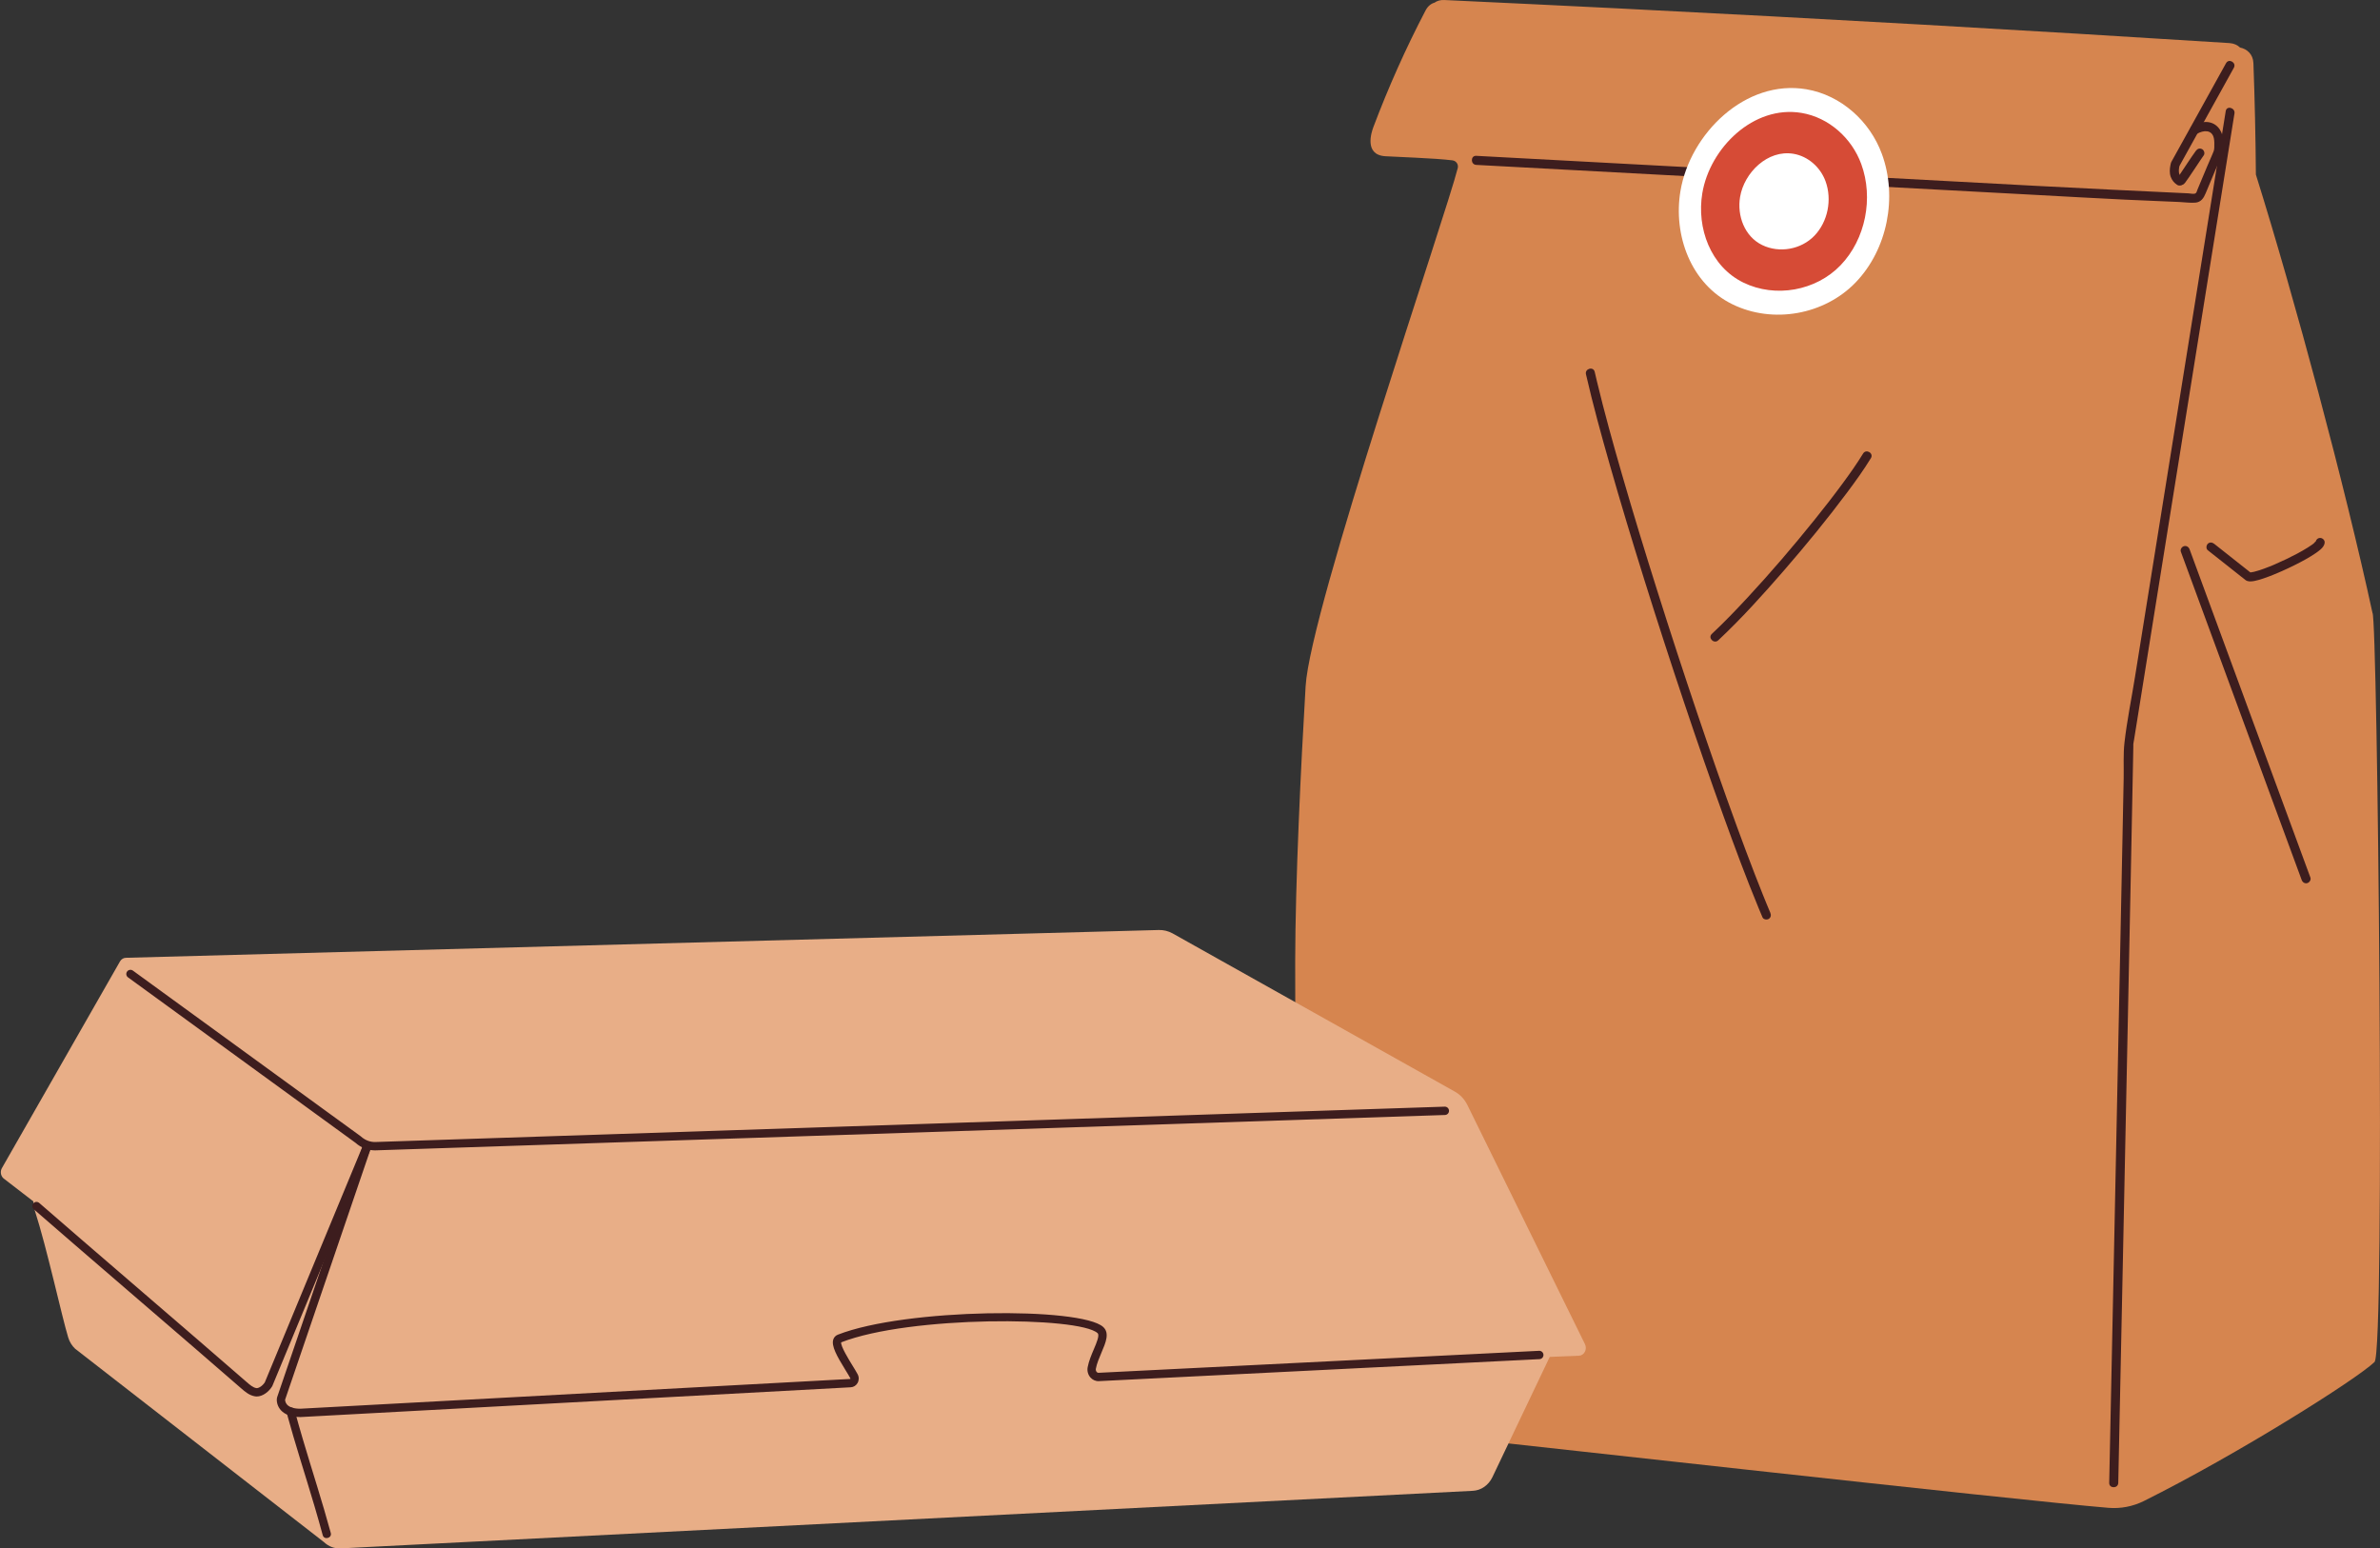
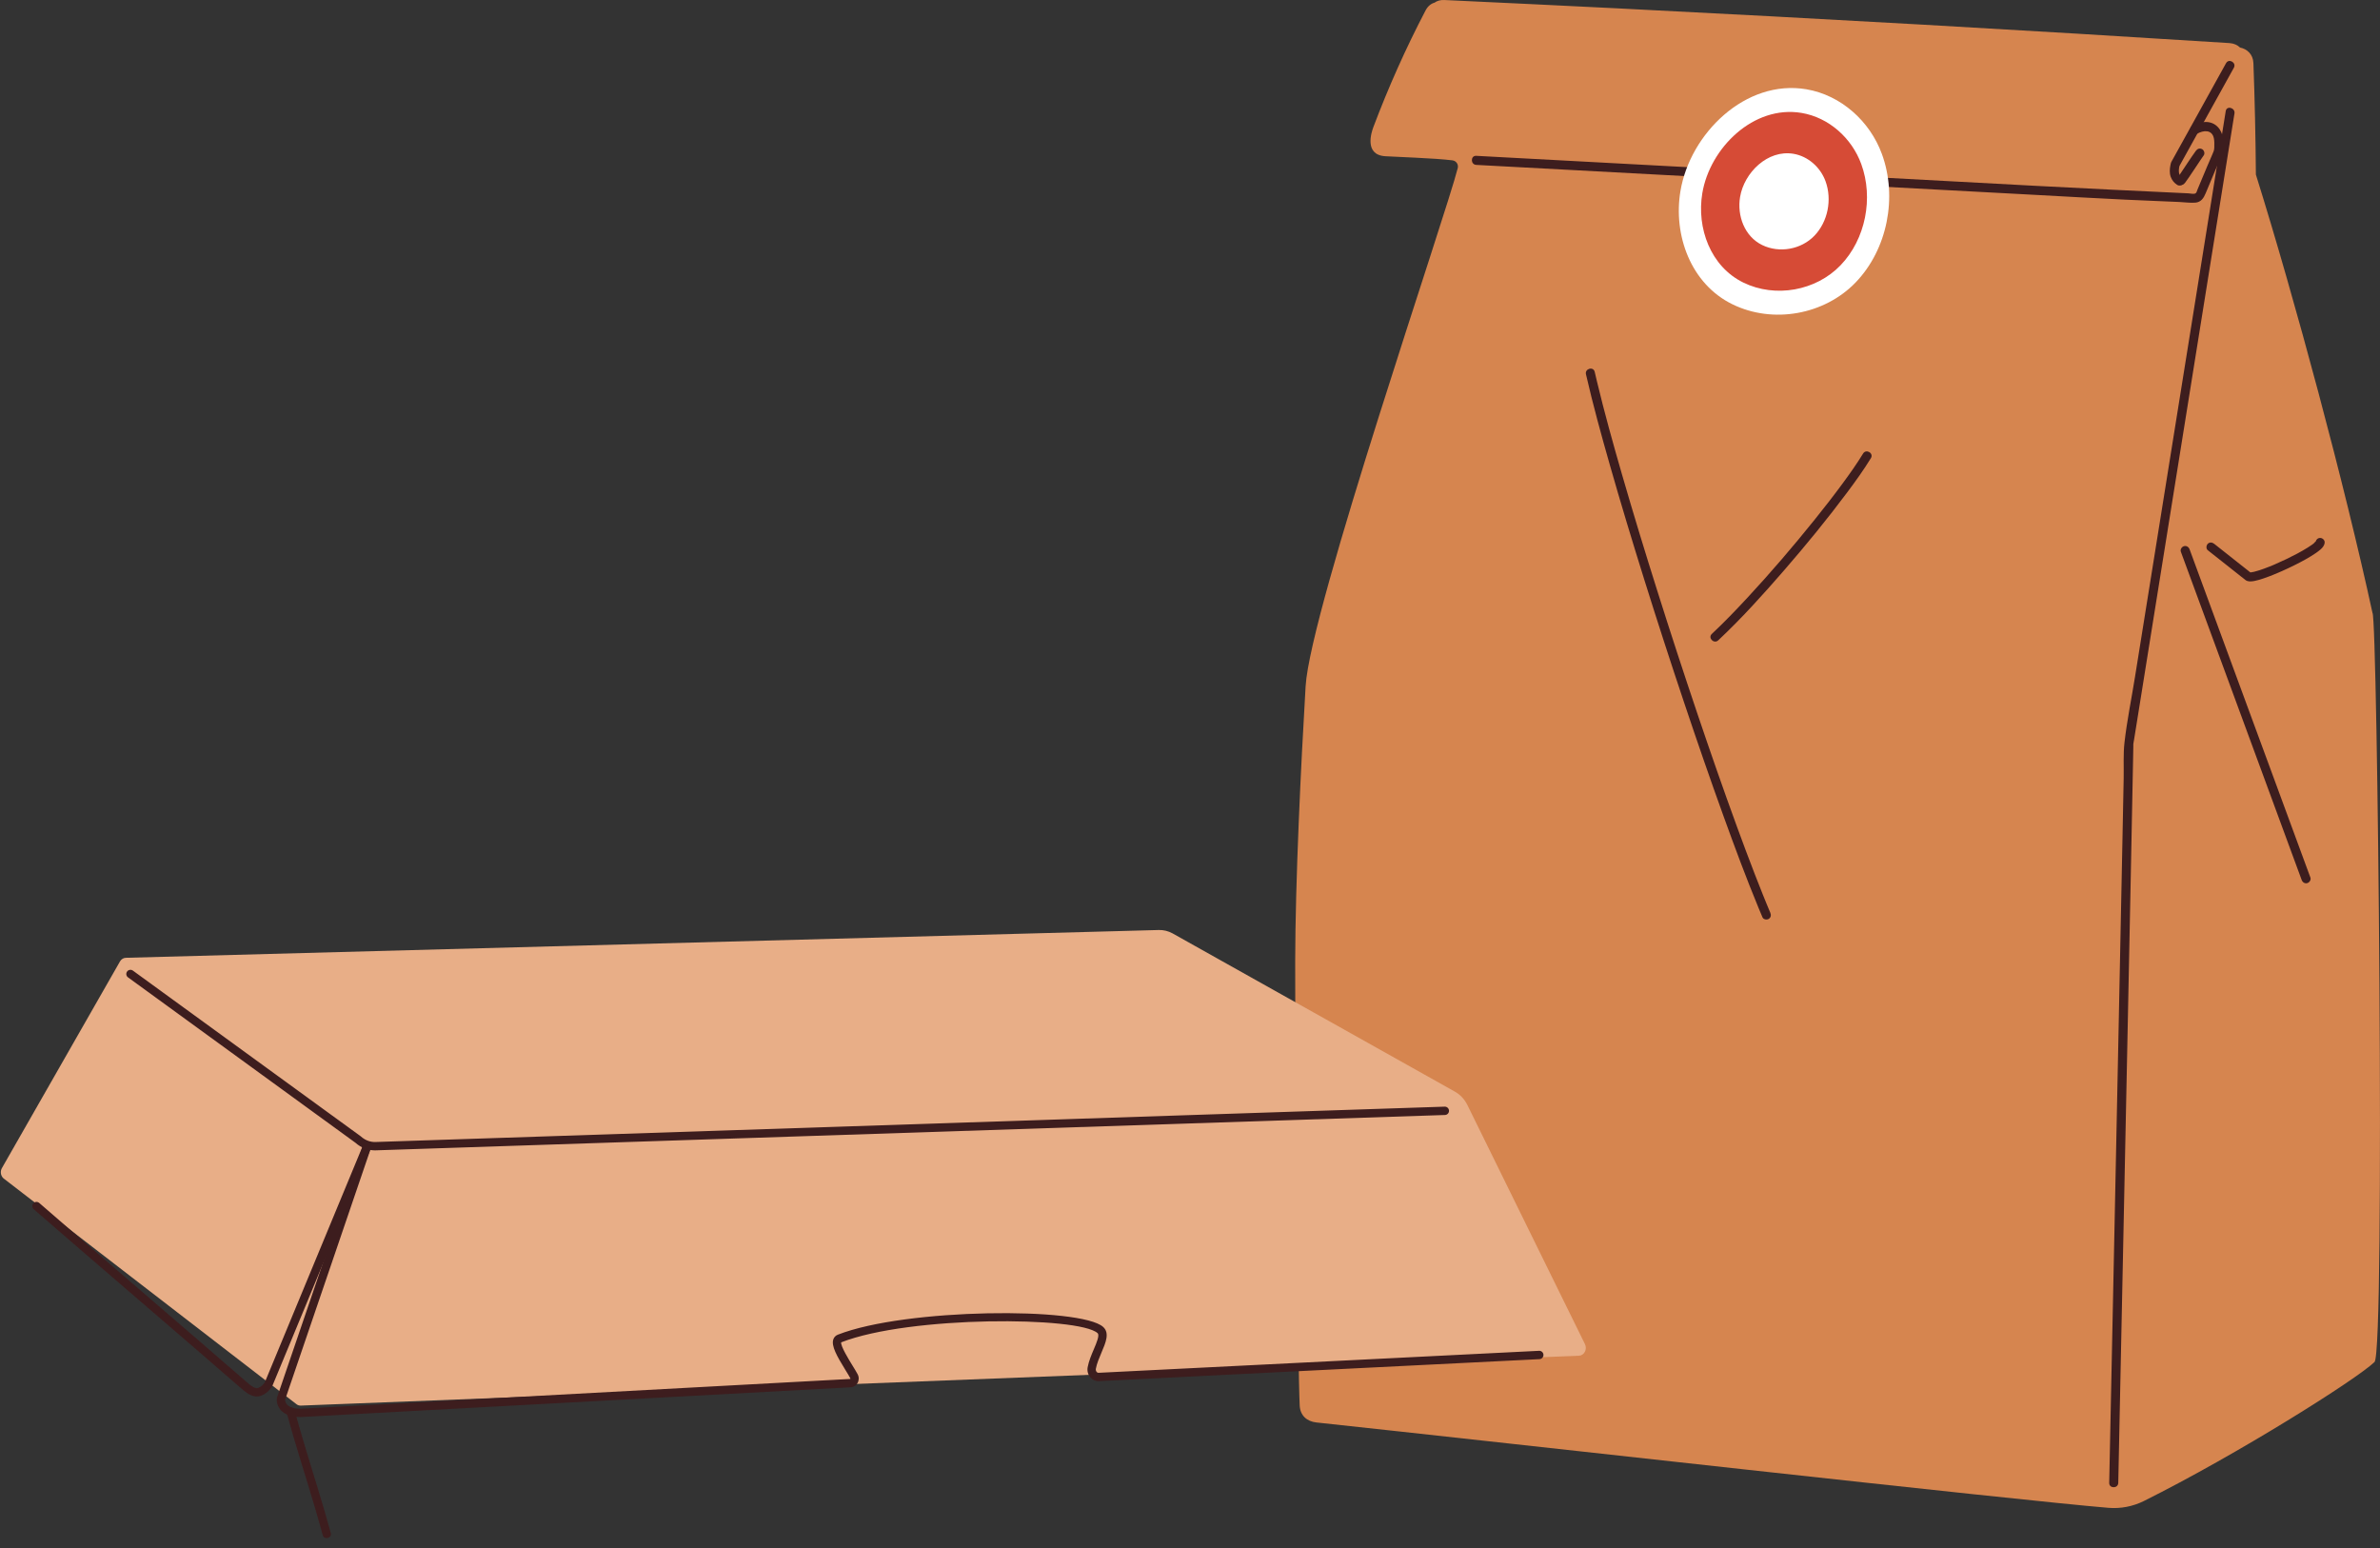
<svg xmlns="http://www.w3.org/2000/svg" height="1509.8" preserveAspectRatio="xMidYMid meet" version="1.0" viewBox="-0.8 0.0 2320.7 1509.8" width="2320.7" zoomAndPan="magnify">
  <rect x="-0.8" y="0.0" width="2320.7" height="1509.8" fill="#333333" stroke="none" />
  <defs>
    <clipPath id="a">
      <path d="M 1262 0 L 2319.879 0 L 2319.879 1471 L 1262 1471 Z M 1262 0" />
    </clipPath>
    <clipPath id="b">
      <path d="M 31 1132 L 1517 1132 L 1517 1509.801 L 31 1509.801 Z M 31 1132" />
    </clipPath>
  </defs>
  <g>
    <g clip-path="url(#a)" id="change1_1">
      <path d="M 2312.57 597.656 C 2285.672 473.469 2236.84 291.469 2198.871 170.211 C 2198.59 133.988 2197.809 97.781 2196.469 61.59 C 2196.148 52.809 2190.18 47.73 2183.449 46.359 C 2180.922 43.941 2177.488 42.289 2173.141 42.012 C 1974.52 29.422 1775.828 18.129 1577.07 8.18 C 1520.559 5.359 1464.039 2.641 1407.52 0.02 C 1403.609 -0.16 1400.43 0.84 1397.988 2.578 C 1394.578 3.57 1391.461 5.961 1389.27 10.141 C 1369.98 47.012 1353.051 84.988 1338.352 123.922 C 1336.66 128.398 1328.879 150.969 1349.969 152.34 C 1359.238 152.949 1399.27 154.238 1415.488 156.359 C 1419.109 156.828 1421.52 160.32 1420.629 163.871 C 1408.922 210.578 1276.699 594.379 1272.281 669.129 C 1267.641 747.691 1262.262 858.66 1262.121 937.336 C 1261.988 1015.488 1264.691 1338.359 1266.539 1370.77 C 1267.078 1380.23 1273.578 1385.988 1282.738 1386.969 C 1468.711 1406.91 1963.191 1462.57 2055.031 1470.199 C 2067 1471.199 2078.98 1468.898 2089.719 1463.539 C 2181.109 1417.98 2296.34 1345.352 2314.539 1328.07 C 2325.191 1317.949 2317.441 599.949 2312.57 597.656" fill="#d6854f" />
    </g>
    <g id="change2_1">
      <path d="M 1545.648 364.922 C 1552.449 394.559 1560.531 423.898 1568.871 453.141 C 1579.551 490.629 1590.859 527.945 1602.5 565.152 C 1615.02 605.164 1627.949 645.051 1641.27 684.805 C 1653.809 722.25 1666.691 759.586 1680.121 796.727 C 1690.859 826.426 1701.859 856.055 1713.922 885.25 C 1715.191 888.309 1716.469 891.359 1717.762 894.406 C 1718.691 896.605 1721.93 897.086 1723.801 895.992 C 1726.078 894.66 1726.32 892.152 1725.391 889.945 C 1724.969 888.969 1725.219 889.547 1724.75 888.43 C 1724.441 887.688 1724.121 886.945 1723.82 886.207 C 1723.18 884.684 1722.551 883.16 1721.922 881.637 C 1720.672 878.586 1719.43 875.531 1718.191 872.473 C 1715.461 865.668 1712.77 858.844 1710.129 852.004 C 1704.172 836.613 1698.398 821.152 1692.738 805.656 C 1679.391 769.133 1666.629 732.398 1654.191 695.559 C 1640.82 655.949 1627.852 616.207 1615.281 576.34 C 1603.422 538.766 1591.898 501.09 1580.961 463.238 C 1572.172 432.84 1563.648 402.34 1556.281 371.559 C 1555.559 368.57 1554.859 365.57 1554.172 362.57 C 1552.898 357.031 1544.379 359.379 1545.648 364.922" fill="#3d1d1e" />
    </g>
    <g id="change2_2">
      <path d="M 1815.871 442.238 C 1809.789 452.199 1803.012 461.73 1796.102 471.129 C 1787.012 483.488 1778.16 494.852 1768.52 506.84 C 1747.5 532.988 1725.641 558.512 1702.809 583.105 C 1691.68 595.098 1680.309 606.898 1668.379 618.094 C 1664.219 621.992 1670.48 628.234 1674.629 624.344 C 1697.328 603.035 1718.281 579.801 1738.672 556.293 C 1760.148 531.527 1780.98 506.141 1800.578 479.852 C 1808.602 469.09 1816.5 458.16 1823.5 446.699 C 1826.469 441.828 1818.828 437.391 1815.871 442.238" fill="#3d1d1e" />
    </g>
    <g id="change2_3">
      <path d="M 2169.781 61.602 C 2155.941 86.578 2142.102 111.57 2128.262 136.551 C 2124.352 143.59 2120.449 150.641 2116.539 157.691 C 2113.781 162.66 2121.41 167.129 2124.172 162.148 C 2138.012 137.16 2151.859 112.18 2165.699 87.199 C 2169.602 80.16 2173.512 73.109 2177.41 66.059 C 2180.172 61.078 2172.539 56.621 2169.781 61.602" fill="#3d1d1e" />
    </g>
    <g id="change2_4">
      <path d="M 2141.469 130.461 C 2147.73 126.879 2156.031 126.16 2157.891 134.738 C 2158.512 137.57 2158.371 140.859 2158.32 143.781 C 2158.27 146.641 2157.469 148.172 2156.352 150.711 C 2153.078 158.121 2149.969 165.602 2146.84 173.059 C 2145.211 176.961 2143.578 180.871 2141.949 184.77 C 2141.512 185.84 2141.121 187.719 2140.148 188.441 C 2138.66 189.531 2134.781 188.59 2133.012 188.512 C 2083.34 186.16 2033.68 183.852 1984.02 181.191 C 1925.75 178.059 1867.48 174.941 1809.211 171.809 C 1751.191 168.699 1693.16 165.59 1635.129 162.48 C 1576.871 159.359 1518.602 156.23 1460.328 153.109 C 1453.109 152.719 1445.879 152.328 1438.66 151.941 C 1432.98 151.641 1433 160.48 1438.66 160.781 C 1499.578 164.051 1560.488 167.309 1621.41 170.578 C 1682.078 173.828 1742.762 177.09 1803.441 180.34 C 1864.352 183.609 1925.27 186.871 1986.18 190.141 C 2014.48 191.66 2042.762 193.32 2071.059 194.648 C 2082.77 195.191 2094.469 195.672 2106.172 196.172 C 2112.18 196.422 2118.18 196.672 2124.18 196.941 C 2129.262 197.16 2134.66 197.969 2139.738 197.602 C 2145.398 197.18 2147.98 193.121 2149.949 188.359 C 2151.52 184.59 2153.102 180.82 2154.672 177.059 C 2157.84 169.512 2160.961 161.93 2164.301 154.461 C 2165.66 151.398 2166.961 148.82 2167.121 145.352 C 2167.27 142.141 2167.27 138.641 2166.898 135.441 C 2165.84 126.25 2159.602 118.859 2149.898 118.93 C 2145.32 118.961 2140.941 120.59 2137.02 122.828 C 2132.078 125.66 2136.531 133.301 2141.469 130.461" fill="#3d1d1e" />
    </g>
    <g id="change2_5">
-       <path d="M 2115.539 161.02 C 2114.82 164.711 2114.52 168.75 2115.82 172.359 C 2117.039 175.719 2119.191 178.441 2122.25 180.328 C 2124.219 181.539 2127.199 180.82 2128.301 178.738 C 2129.441 176.578 2128.809 173.988 2126.711 172.699 C 2126.34 172.469 2125.98 172.219 2125.629 171.949 C 2125.93 172.18 2126.219 172.41 2126.52 172.641 C 2125.84 172.109 2125.238 171.5 2124.711 170.82 C 2124.941 171.121 2125.172 171.422 2125.398 171.711 C 2124.859 171.012 2124.43 170.25 2124.078 169.43 C 2124.23 169.781 2124.379 170.141 2124.531 170.488 C 2124.121 169.48 2123.859 168.441 2123.719 167.359 C 2123.77 167.75 2123.82 168.141 2123.879 168.531 C 2123.691 166.98 2123.738 165.422 2123.941 163.879 C 2123.879 164.27 2123.828 164.66 2123.781 165.051 C 2123.859 164.488 2123.949 163.93 2124.059 163.371 C 2124.289 162.191 2124.238 161.031 2123.609 159.969 C 2123.078 159.051 2122.031 158.18 2120.969 157.941 C 2118.781 157.441 2116.012 158.602 2115.539 161.02" fill="#3d1d1e" />
+       <path d="M 2115.539 161.02 C 2114.82 164.711 2114.52 168.75 2115.82 172.359 C 2117.039 175.719 2119.191 178.441 2122.25 180.328 C 2124.219 181.539 2127.199 180.82 2128.301 178.738 C 2129.441 176.578 2128.809 173.988 2126.711 172.699 C 2126.34 172.469 2125.98 172.219 2125.629 171.949 C 2125.93 172.18 2126.219 172.41 2126.52 172.641 C 2125.84 172.109 2125.238 171.5 2124.711 170.82 C 2124.941 171.121 2125.172 171.422 2125.398 171.711 C 2124.859 171.012 2124.43 170.25 2124.078 169.43 C 2124.23 169.781 2124.379 170.141 2124.531 170.488 C 2124.121 169.48 2123.859 168.441 2123.719 167.359 C 2123.77 167.75 2123.82 168.141 2123.879 168.531 C 2123.691 166.98 2123.738 165.422 2123.941 163.879 C 2123.859 164.488 2123.949 163.93 2124.059 163.371 C 2124.289 162.191 2124.238 161.031 2123.609 159.969 C 2123.078 159.051 2122.031 158.18 2120.969 157.941 C 2118.781 157.441 2116.012 158.602 2115.539 161.02" fill="#3d1d1e" />
    </g>
    <g id="change2_6">
      <path d="M 2129.84 178.219 C 2135.18 170.871 2140.051 163.148 2145.148 155.641 C 2146.102 154.238 2147.031 152.84 2148.02 151.48 C 2149.391 149.609 2148.398 146.469 2146.441 145.441 C 2144.141 144.219 2141.852 145.02 2140.391 147.02 C 2135.051 154.371 2130.18 162.09 2125.078 169.602 C 2124.129 170.988 2123.199 172.398 2122.211 173.762 C 2120.84 175.629 2121.828 178.762 2123.789 179.801 C 2126.09 181.012 2128.379 180.219 2129.84 178.219" fill="#3d1d1e" />
    </g>
    <g id="change2_7">
      <path d="M 2169.48 108.281 C 2166.059 129.57 2162.648 150.859 2159.23 172.148 C 2151.09 222.949 2142.949 273.75 2134.801 324.539 C 2125.039 385.43 2115.281 446.32 2105.512 507.211 C 2097.359 558.074 2089.199 608.941 2081.039 659.809 C 2077.621 681.16 2073.18 702.613 2070.738 724.105 C 2069.449 735.426 2070.18 747.316 2069.961 758.699 C 2069.57 778.523 2069.18 798.348 2068.781 818.172 C 2067.641 875.074 2066.48 931.977 2065.309 988.879 C 2063.98 1053.891 2062.629 1118.91 2061.289 1183.93 C 2060.129 1239.988 2058.969 1296.059 2057.801 1352.129 C 2057.18 1382.012 2056.559 1411.898 2055.941 1441.789 C 2055.91 1443.148 2055.879 1444.512 2055.852 1445.871 C 2055.73 1451.559 2064.57 1451.559 2064.691 1445.871 C 2065.121 1424.949 2065.559 1404.02 2065.988 1383.09 C 2067.059 1331.801 2068.129 1280.512 2069.191 1229.211 C 2070.52 1164.789 2071.852 1100.359 2073.18 1035.93 C 2074.422 975.602 2075.66 915.27 2076.871 854.941 C 2077.66 816.02 2078.461 777.098 2079.18 738.176 C 2079.23 735.641 2079.281 733.105 2079.32 730.57 C 2079.34 729.57 2079.391 728.559 2079.371 727.559 C 2079.359 726.879 2079.422 724.613 2079.262 726.434 C 2079.41 724.738 2079.801 723.031 2080.07 721.355 C 2081.879 710.055 2083.699 698.754 2085.512 687.449 C 2092.801 641.953 2100.102 596.461 2107.391 550.965 C 2117.031 490.852 2126.672 430.73 2136.309 370.621 C 2145.129 315.621 2153.949 260.621 2162.77 205.621 C 2167.621 175.359 2172.469 145.09 2177.32 114.828 C 2177.551 113.43 2177.77 112.031 2178 110.621 C 2178.891 105.059 2170.379 102.672 2169.48 108.281" fill="#3d1d1e" />
    </g>
    <g id="change2_8">
      <path d="M 2125.711 537.965 C 2126.52 540.172 2127.34 542.379 2128.148 544.586 C 2130.398 550.691 2132.641 556.797 2134.891 562.906 C 2138.289 572.137 2141.691 581.367 2145.078 590.602 C 2149.352 602.188 2153.609 613.773 2157.871 625.355 C 2162.738 638.59 2167.609 651.82 2172.48 665.051 C 2177.629 679.023 2182.77 692.996 2187.91 706.973 C 2193.07 720.977 2198.219 734.98 2203.379 748.984 C 2208.262 762.246 2213.141 775.504 2218.02 788.766 C 2222.352 800.512 2226.672 812.254 2230.988 824 C 2234.48 833.457 2237.961 842.91 2241.441 852.367 C 2242.129 854.246 2242.828 856.129 2243.52 858.008 C 2244.34 860.246 2246.512 861.766 2248.949 861.094 C 2251.109 860.504 2252.871 857.91 2252.039 855.66 C 2248.809 846.883 2245.57 838.109 2242.34 829.332 C 2238.199 818.078 2234.051 806.82 2229.91 795.566 C 2225.141 782.605 2220.371 769.645 2215.602 756.684 C 2210.48 742.793 2205.371 728.898 2200.25 715.004 C 2195.059 700.887 2189.859 686.766 2184.66 672.645 C 2179.719 659.211 2174.77 645.777 2169.828 632.344 C 2165.398 620.301 2160.961 608.254 2156.531 596.211 C 2152.898 586.328 2149.262 576.449 2145.621 566.566 C 2143.07 559.625 2140.512 552.68 2137.961 545.734 C 2136.77 542.5 2135.602 539.254 2134.391 536.031 C 2134.328 535.895 2134.281 535.754 2134.23 535.613 C 2133.41 533.379 2131.238 531.859 2128.801 532.531 C 2126.641 533.121 2124.879 535.715 2125.711 537.965" fill="#3d1d1e" />
    </g>
    <g id="change2_9">
      <path d="M 2151.969 536.488 C 2158.781 541.867 2165.578 547.25 2172.391 552.629 C 2175.738 555.281 2179.09 557.934 2182.449 560.586 C 2184.078 561.875 2185.711 563.164 2187.34 564.449 C 2188.41 565.297 2189.25 566.082 2190.551 566.496 C 2192.879 567.242 2195.422 566.84 2197.77 566.395 C 2200.711 565.836 2203.602 564.922 2206.43 563.957 C 2214.57 561.191 2222.5 557.746 2230.281 554.102 C 2237.969 550.492 2245.578 546.629 2252.828 542.184 C 2255.898 540.297 2258.941 538.285 2261.691 535.941 C 2263.828 534.113 2265.789 531.875 2265.941 528.938 C 2266.07 526.551 2263.82 524.52 2261.52 524.52 C 2259.031 524.52 2257.23 526.543 2257.109 528.938 C 2257.09 529.332 2257.379 527.496 2257.199 528.172 C 2257.02 528.84 2257.84 527.234 2257.469 527.566 C 2257.379 527.641 2257.301 527.852 2257.25 527.953 C 2256.852 528.68 2256.809 527.895 2257.48 527.68 C 2256.93 527.855 2255.988 529.219 2255.52 529.633 C 2255.309 529.809 2255.102 529.98 2254.891 530.152 C 2254.77 530.254 2253.898 530.922 2254.57 530.41 C 2255.25 529.898 2254.32 530.598 2254.191 530.691 C 2253.891 530.91 2253.59 531.125 2253.289 531.336 C 2252.02 532.234 2250.719 533.09 2249.398 533.918 C 2242.719 538.105 2235.691 541.734 2228.602 545.148 C 2224.809 546.973 2220.988 548.719 2217.121 550.379 C 2216.891 550.48 2216.672 550.578 2216.441 550.676 C 2216.441 550.672 2215.32 551.148 2215.941 550.887 C 2216.359 550.707 2215.121 551.227 2214.949 551.301 C 2214.012 551.688 2213.07 552.07 2212.121 552.445 C 2210.34 553.156 2208.551 553.844 2206.738 554.5 C 2203.809 555.566 2200.84 556.566 2197.809 557.336 C 2197.219 557.484 2196.629 557.625 2196.031 557.75 C 2195.66 557.828 2194.531 557.828 2194.27 558.066 C 2194.551 557.812 2195.461 557.957 2194.57 558.02 C 2194.352 558.031 2194.141 558.055 2193.93 558.066 C 2193.59 558.078 2193.078 557.965 2192.762 558.051 C 2192.789 558.039 2194.121 558.328 2193.309 558.109 C 2192.922 558.004 2192.07 557.816 2193.828 558.367 C 2193.262 558.188 2194.27 558.75 2193.578 558.203 C 2192.629 557.441 2191.672 556.688 2190.711 555.93 C 2187.16 553.129 2183.621 550.32 2180.07 547.52 C 2172.789 541.758 2165.5 536 2158.219 530.238 C 2156.352 528.762 2153.789 528.414 2151.969 530.238 C 2150.43 531.773 2150.09 535 2151.969 536.488" fill="#3d1d1e" />
    </g>
    <g id="change3_1">
      <path d="M 1834.199 150.129 C 1822.512 118.199 1794.328 92.73 1760.48 87.031 C 1701.102 77.039 1647.102 130.359 1637.77 186.32 C 1630.609 229.238 1647.828 276.898 1688.57 296.75 C 1728.051 315.988 1778.141 307 1808.578 275.41 C 1839.711 243.09 1849.57 192.078 1834.199 150.129" fill="#fff" />
    </g>
    <g id="change4_1">
      <path d="M 1814.051 159.879 C 1804.828 134.699 1782.602 114.602 1755.898 110.109 C 1709.051 102.219 1666.449 144.289 1659.09 188.43 C 1653.449 222.289 1667.031 259.879 1699.172 275.551 C 1730.309 290.719 1769.828 283.629 1793.84 258.711 C 1818.398 233.219 1826.18 192.969 1814.051 159.879" fill="#d64b36" />
    </g>
    <g id="change3_2">
      <path d="M 1779.25 176.719 C 1774.289 163.18 1762.34 152.371 1747.98 149.961 C 1722.789 145.719 1699.879 168.34 1695.922 192.078 C 1692.879 210.281 1700.191 230.5 1717.469 238.93 C 1734.219 247.09 1755.469 243.27 1768.379 229.871 C 1781.59 216.16 1785.77 194.52 1779.25 176.719" fill="#fff" />
    </g>
    <g clip-path="url(#b)" id="change5_2">
-       <path d="M 1516.398 1310.301 L 1454.449 1440.262 C 1450.68 1448.16 1443.371 1453.262 1435.262 1453.621 L 330.984 1509.781 C 325.242 1510.031 319.621 1507.891 315.258 1503.77 L 72.434 1315.078 C 69.355 1312.172 67.051 1308.43 65.742 1304.211 C 59.734 1284.828 44.938 1216.719 33.062 1180.07 C 27.938 1164.238 38.168 1147.488 53.422 1146.738 C 214.223 1138.809 1016.75 1130.148 1026.57 1133.379 C 1037.578 1137 1516.398 1310.301 1516.398 1310.301" fill="#e8ae87" />
-     </g>
+       </g>
    <g id="change5_1">
      <path d="M 1142.41 910.016 L 1417.48 1064.199 C 1422.809 1067.078 1427.199 1071.711 1430.031 1077.461 L 1544.68 1310.629 C 1547.129 1315.621 1543.969 1321.699 1538.82 1321.898 L 292.488 1370.531 C 290.844 1370.602 289.23 1370.02 287.938 1368.898 L 2.641 1148.988 C -0.227 1146.5 -0.848 1141.988 1.219 1138.672 L 116.332 937.219 C 117.598 935.191 119.668 933.961 121.902 933.902 L 1129.172 906.809 C 1133.75 906.695 1138.289 907.797 1142.41 910.016" fill="#e8ae87" />
    </g>
    <g id="change2_10">
      <path d="M 364.699 1121.66 C 357.84 1121.66 351.188 1119.078 345.859 1114.309 L 124.02 952.98 C 122.203 951.66 121.801 949.117 123.125 947.301 C 124.441 945.477 126.992 945.082 128.805 946.402 L 350.816 1107.859 C 350.938 1107.949 351.051 1108.039 351.156 1108.141 C 355.203 1111.809 360.34 1113.73 365.488 1113.512 L 1407.898 1079.051 C 1407.949 1079.051 1408 1079.051 1408.039 1079.051 C 1410.23 1079.051 1412.031 1080.781 1412.102 1082.98 C 1412.18 1085.23 1410.422 1087.109 1408.172 1087.18 L 365.785 1121.641 C 365.422 1121.648 365.059 1121.66 364.699 1121.66" fill="#3d1d1e" />
    </g>
    <g id="change2_11">
      <path d="M 292.211 1381.711 C 280.387 1381.711 274.785 1377.449 272.125 1373.871 C 269.113 1369.828 268.633 1365.02 269.465 1362.262 L 353.359 1116.262 C 354.086 1114.141 356.398 1113 358.523 1113.719 C 360.652 1114.449 361.785 1116.762 361.062 1118.891 L 277.211 1364.738 C 277.184 1364.98 277.184 1367.238 278.871 1369.301 C 281.164 1372.102 285.711 1373.578 292.02 1373.578 L 828.32 1344.551 C 828.309 1344.539 828.5 1344.191 828.309 1343.82 C 827.184 1341.699 825.391 1338.781 823.496 1335.699 C 815.27 1322.328 809.609 1312.371 811.746 1305.98 C 812.461 1303.859 814.02 1302.23 816.133 1301.398 C 882.223 1275.469 1053.32 1274.238 1074.891 1293.859 C 1081.371 1299.75 1077.422 1309.02 1073.238 1318.828 C 1071.02 1324.051 1068.719 1329.441 1067.75 1334.578 C 1067.539 1335.719 1067.828 1336.879 1068.531 1337.691 C 1068.879 1338.102 1069.379 1338.539 1070.34 1338.559 L 1499.941 1317.109 C 1502.211 1317.012 1504.09 1318.73 1504.199 1320.969 C 1504.309 1323.219 1502.59 1325.129 1500.34 1325.238 L 1070.711 1346.68 C 1067.48 1346.84 1064.5 1345.469 1062.371 1343.02 C 1060.059 1340.34 1059.09 1336.629 1059.762 1333.07 C 1060.891 1327.07 1063.469 1321 1065.75 1315.641 C 1068.5 1309.191 1071.621 1301.879 1069.422 1299.879 C 1051.48 1283.559 886.645 1282.66 819.398 1308.859 C 818.844 1312.609 826.922 1325.738 830.426 1331.441 C 832.395 1334.641 834.254 1337.66 835.496 1340.02 C 836.93 1342.719 836.875 1345.922 835.355 1348.57 C 833.941 1351.031 831.457 1352.559 828.707 1352.68 L 292.238 1381.711 C 292.23 1381.711 292.219 1381.711 292.211 1381.711" fill="#3d1d1e" />
    </g>
    <g id="change2_12">
      <path d="M 249.578 1361.648 C 249.055 1361.648 248.535 1361.609 248.016 1361.531 C 242.379 1360.691 238.016 1356.891 234.512 1353.84 C 209.121 1331.711 170.586 1298.539 133.32 1266.461 C 96.047 1234.371 57.504 1201.199 32.094 1179.051 C 30.402 1177.57 30.223 1175.012 31.699 1173.309 C 33.176 1171.621 35.746 1171.441 37.441 1172.922 C 62.832 1195.039 101.363 1228.219 138.633 1260.289 C 175.902 1292.379 214.449 1325.559 239.855 1347.699 C 242.707 1350.18 245.934 1353 249.219 1353.488 C 251.215 1353.762 255.059 1351.539 257.438 1347.809 L 353.453 1116.02 C 354.312 1113.941 356.688 1112.949 358.766 1113.82 C 360.844 1114.672 361.828 1117.051 360.969 1119.129 L 264.824 1351.238 C 264.746 1351.43 264.652 1351.609 264.543 1351.789 C 261.434 1356.898 255.473 1361.648 249.578 1361.648" fill="#3d1d1e" />
    </g>
    <g id="change2_13">
      <path d="M 278.676 1377.398 C 286.992 1408.012 296.863 1438.129 305.852 1468.539 C 308.633 1477.949 311.312 1487.391 313.883 1496.852 C 315.258 1501.898 323.109 1499.762 321.73 1494.691 C 313.41 1464.09 303.539 1433.961 294.555 1403.559 C 291.773 1394.148 289.094 1384.711 286.523 1375.238 C 285.148 1370.191 277.297 1372.34 278.676 1377.398" fill="#3d1d1e" />
    </g>
  </g>
</svg>